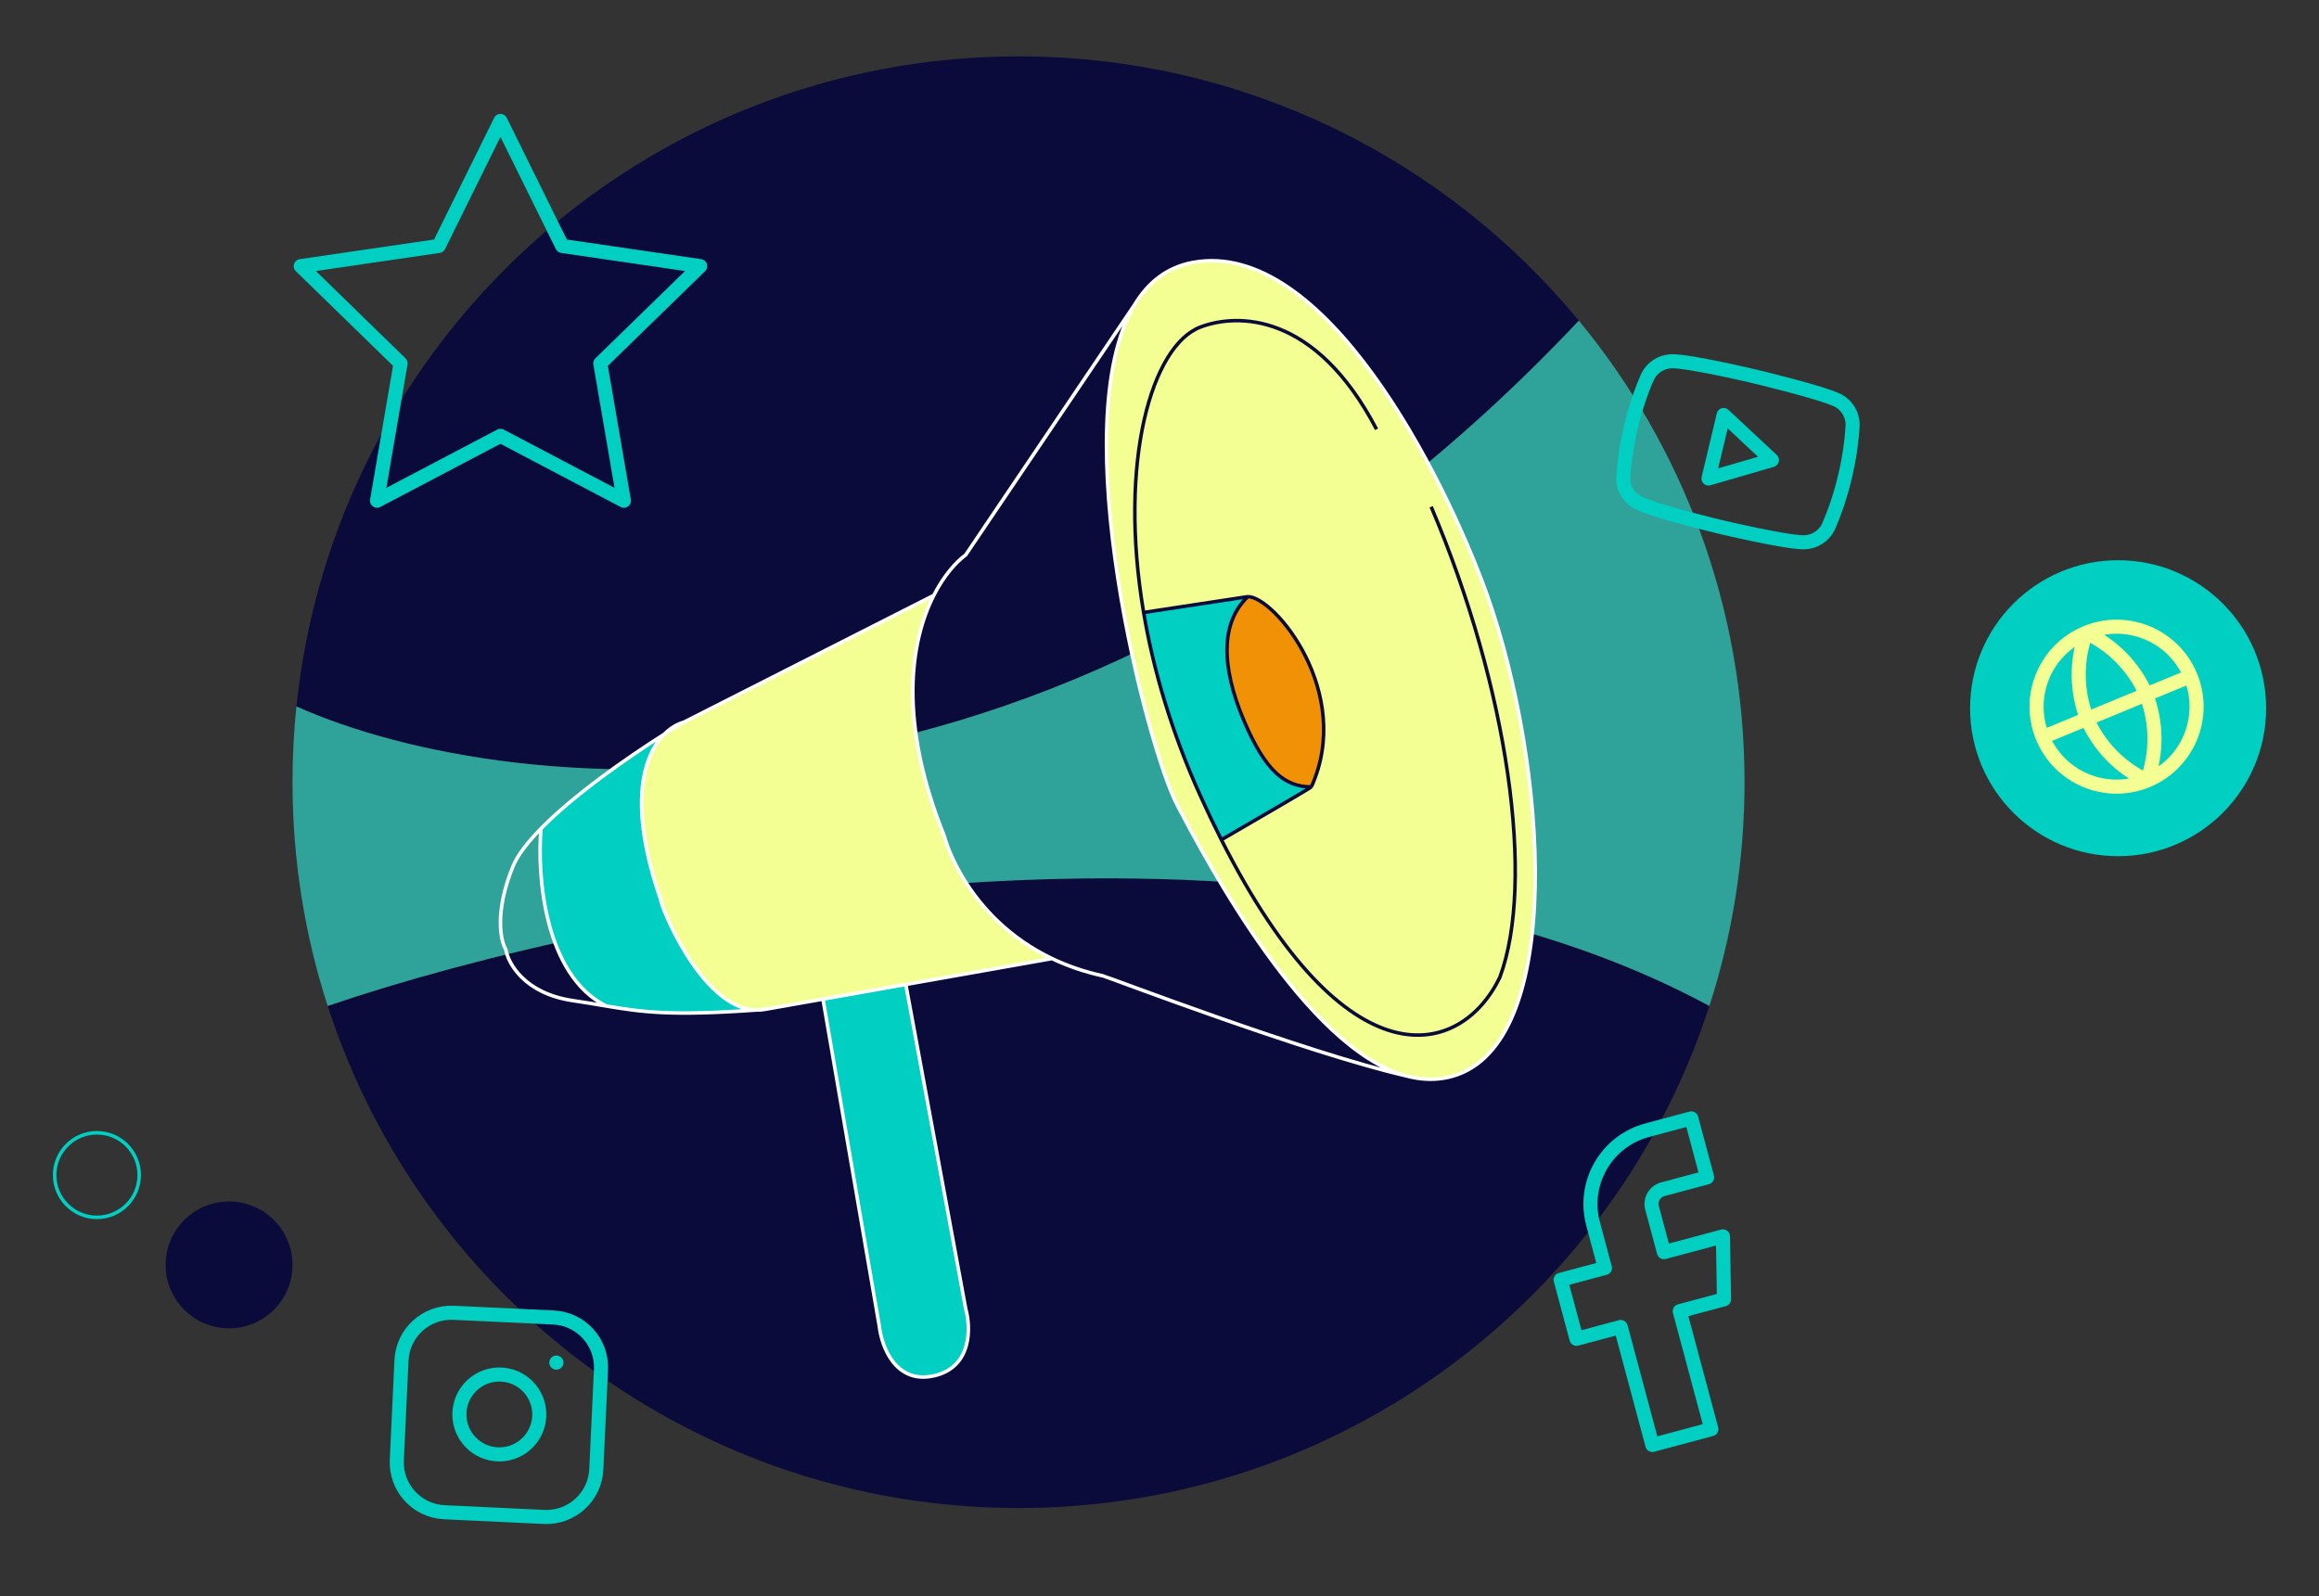
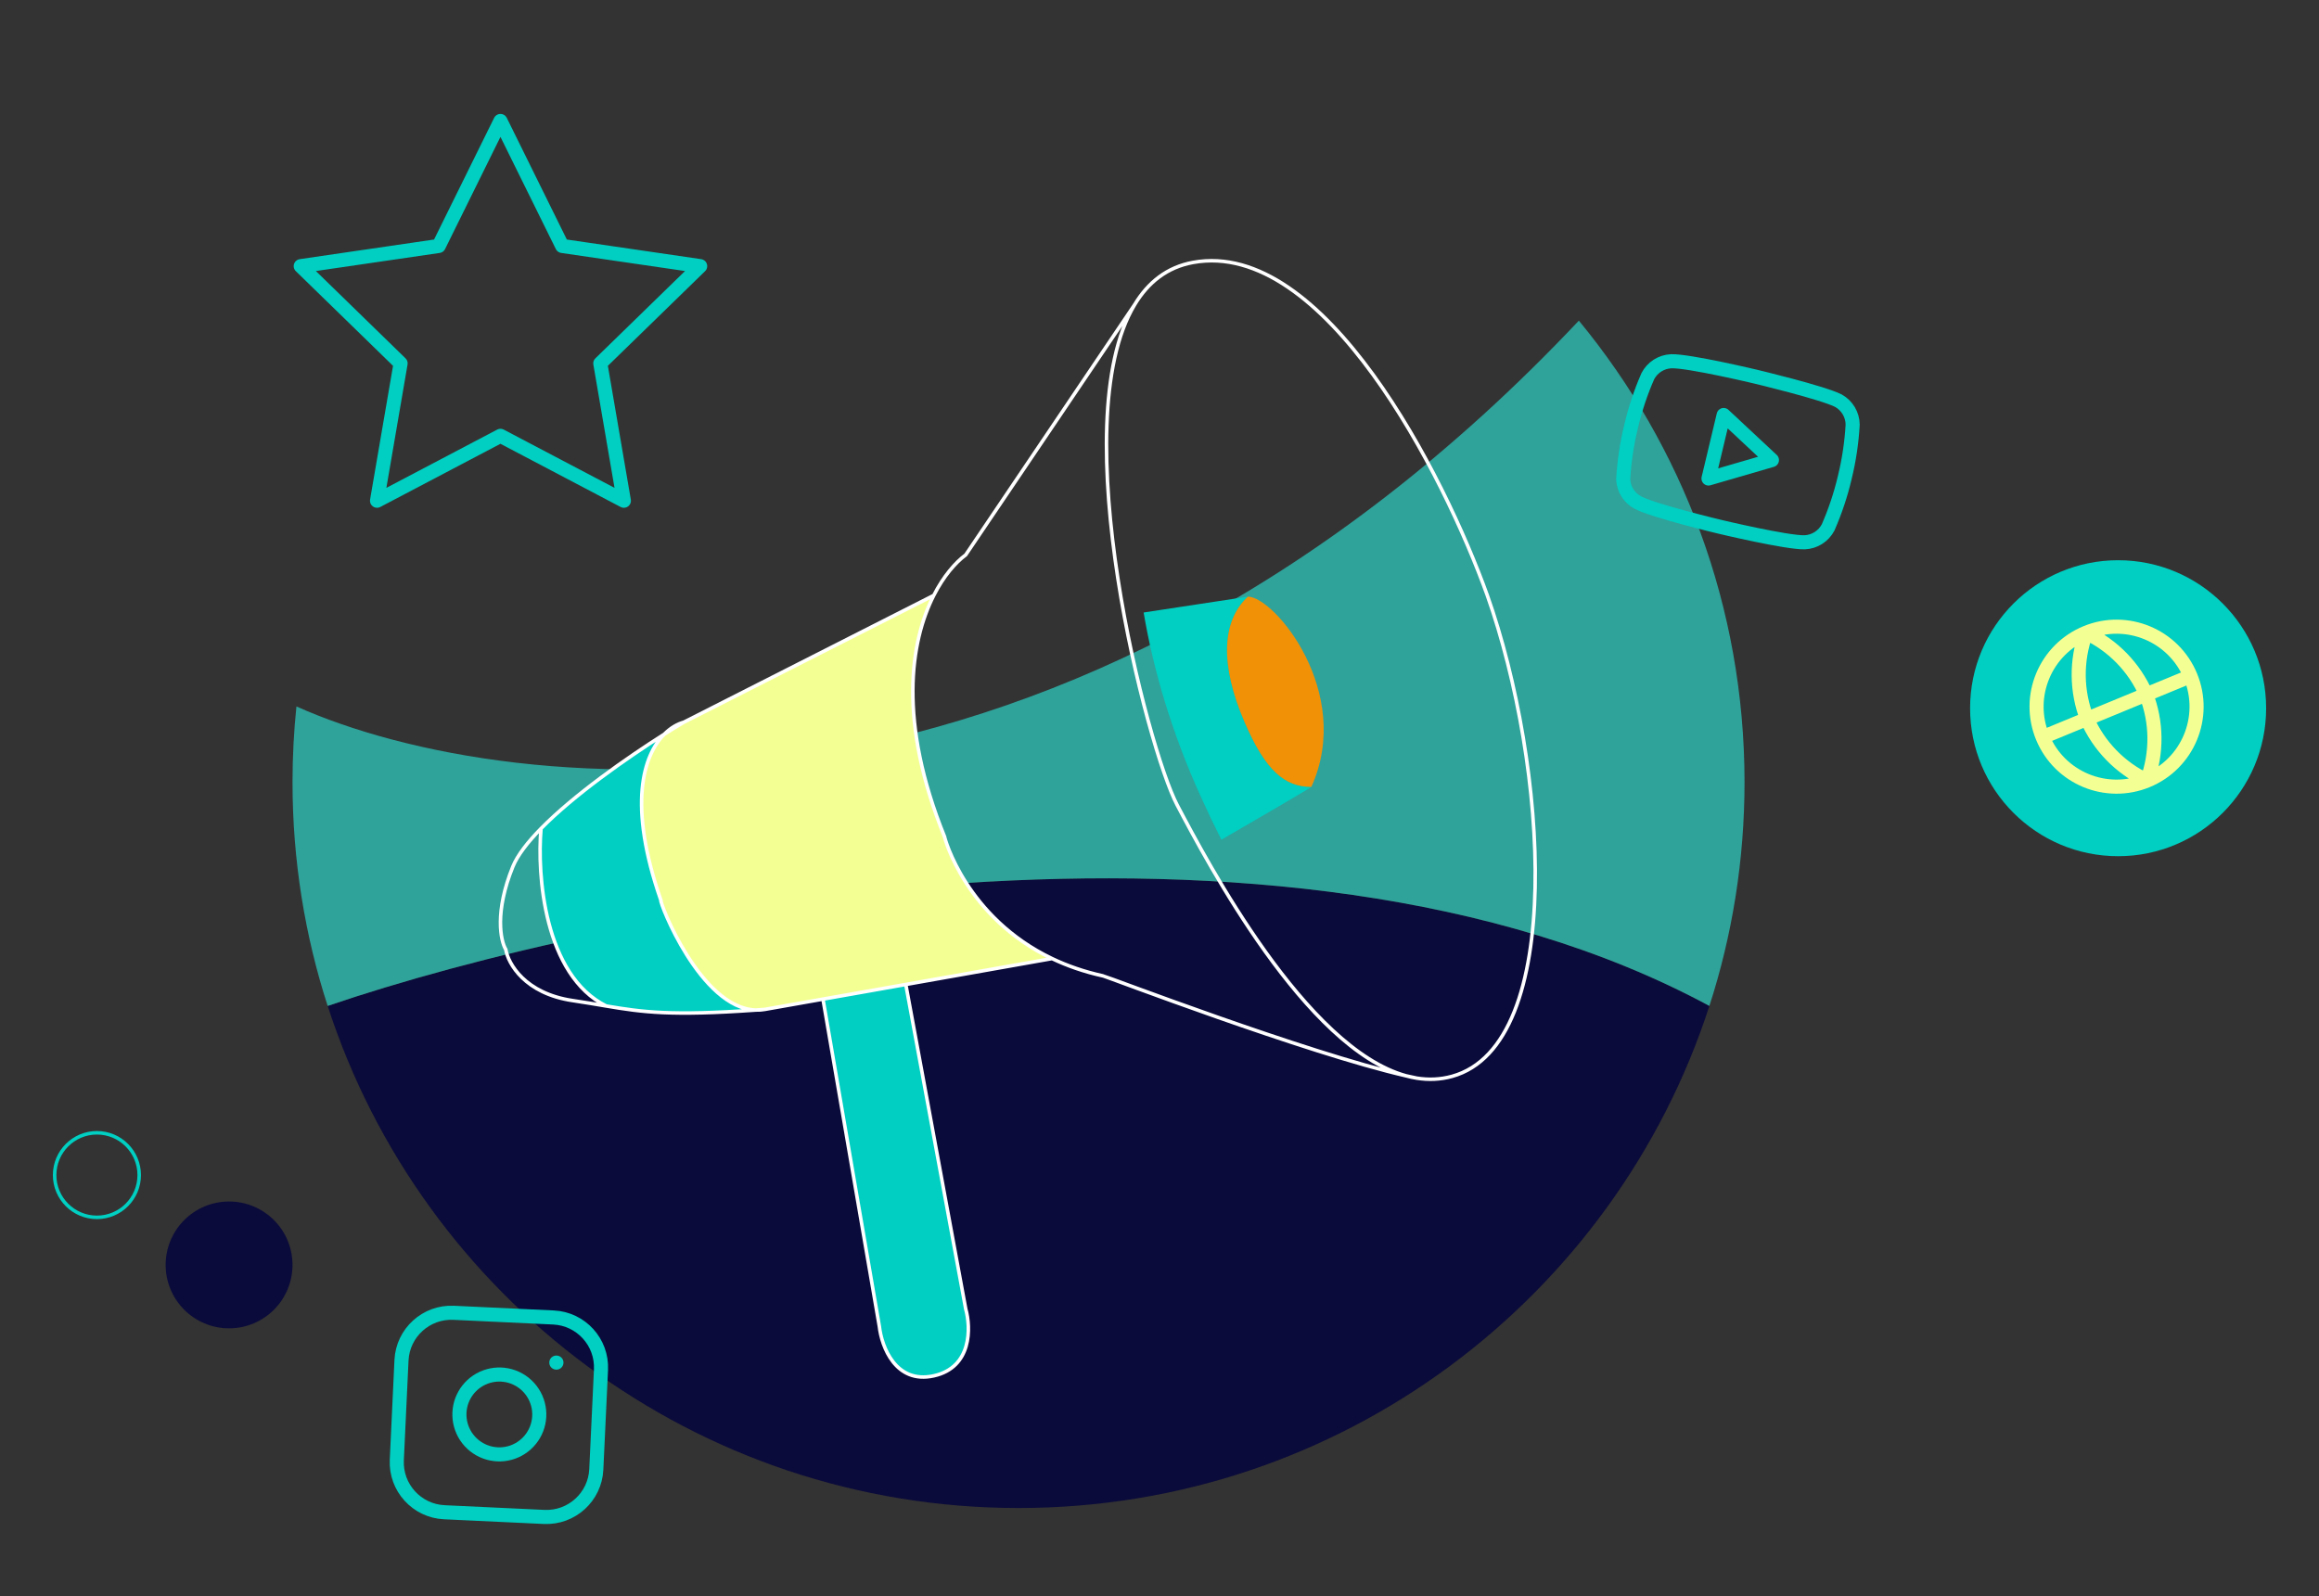
<svg xmlns="http://www.w3.org/2000/svg" width="658" height="453" viewBox="0 0 658 453" fill="none">
  <rect x="0" y="0" width="658" height="453" fill="#333333" stroke="none" />
-   <path d="M289 16C182.49 16 94.859 96.833 84.109 200.5C145.231 227.833 303.579 244.2 447.989 91C410.205 45.197 353.012 16 289 16Z" fill="#0B0B3B" />
  <path fill-rule="evenodd" clip-rule="evenodd" d="M485.027 285.5C363.449 219.9 173 258.167 92.973 285.5C119.742 368.197 197.387 428 289 428C380.613 428 458.258 368.197 485.027 285.5Z" fill="#0B0B3B" />
  <path d="M84.109 200.5C83.376 207.567 83 214.739 83 222C83 244.158 86.498 265.499 92.973 285.5C173 258.167 363.449 219.9 485.027 285.5C491.502 265.499 495 244.158 495 222C495 172.242 477.358 126.604 447.989 91C303.579 244.2 145.231 227.833 84.109 200.5Z" fill="#2FA29A" />
  <path d="M187.514 255.481C178.051 228.314 182.545 214.367 188.464 208.394C177.758 215.17 162.867 225.617 153.514 235.145C152.347 248.284 154.414 276.752 172.014 285.521C182.341 287.256 190.446 288.376 214.496 286.666C198.748 286.215 187.039 255.956 187.514 255.481Z" fill="#00CFC1" />
  <path d="M233.514 283.564L249.514 376.481C250.139 382.148 254.101 392.881 264.951 390.481C275.801 388.081 275.514 376.814 274.014 371.481L257.014 279.406C248.666 280.883 240.495 282.329 233.514 283.564Z" fill="#00CFC1" />
  <path d="M268.014 237.481C254.772 204.799 258.282 182.106 264.951 168.981L194.014 204.981C192.357 205.968 190.485 207.116 188.464 208.394C182.545 214.367 178.051 228.314 187.514 255.481C187.039 255.956 198.748 286.215 214.496 286.666C215.317 286.608 216.156 286.546 217.014 286.481C220.593 285.85 226.443 284.815 233.514 283.564C240.495 282.329 248.666 280.883 257.014 279.406C272.338 276.693 288.258 273.874 298.514 272.057C274.172 260.43 268.014 237.907 268.014 237.481Z" fill="#F4FF93" />
-   <path d="M422.014 168.981C409.68 134.648 375.714 67.681 338.514 74.481C331.158 75.826 325.766 80.123 321.941 86.481C301.588 120.314 325.596 212.487 334.014 228.481C342.687 244.96 370.541 297.545 398.984 305.339C400.035 305.58 401.047 305.799 402.014 305.996C405.358 306.526 408.702 306.398 412.014 305.481C444.514 296.481 439.014 216.981 422.014 168.981Z" fill="#F4FF93" />
  <path d="M321.941 86.481C325.766 80.123 331.158 75.826 338.514 74.481C375.714 67.681 409.68 134.648 422.014 168.981C439.014 216.981 444.514 296.481 412.014 305.481C408.702 306.398 405.358 306.526 402.014 305.996M321.941 86.481C301.588 120.314 325.596 212.487 334.014 228.481C342.687 244.96 370.541 297.545 398.984 305.339M321.941 86.481L274.014 157.481C271.107 159.649 267.751 163.472 264.951 168.981M402.014 305.996C401.047 305.799 400.035 305.58 398.984 305.339M402.014 305.996C401.004 305.836 399.993 305.616 398.984 305.339M264.951 168.981C258.282 182.106 254.772 204.799 268.014 237.481C268.014 237.907 274.172 260.43 298.514 272.057M264.951 168.981L194.014 204.981M194.014 204.981C192.357 205.968 190.485 207.116 188.464 208.394M194.014 204.981C192.277 205.455 190.302 206.54 188.464 208.394M217.014 286.481C220.593 285.85 226.443 284.815 233.514 283.564M217.014 286.481C216.156 286.546 215.317 286.608 214.496 286.666M217.014 286.481C216.164 286.631 215.325 286.69 214.496 286.666M298.514 272.057C302.77 274.091 307.582 275.791 313.014 276.981C313.496 276.981 370.686 298.855 398.984 305.339M298.514 272.057C288.258 273.874 272.338 276.693 257.014 279.406M153.514 235.145C149.72 239.011 146.837 242.725 145.514 245.981C140.314 258.781 142.014 266.981 143.514 269.481C144.18 273.481 148.914 281.981 162.514 283.981C166.111 284.51 169.148 285.039 172.014 285.521M153.514 235.145C152.347 248.284 154.414 276.752 172.014 285.521M153.514 235.145C162.867 225.617 177.758 215.17 188.464 208.394M172.014 285.521C182.341 287.256 190.446 288.376 214.496 286.666M233.514 283.564L249.514 376.481C250.139 382.148 254.101 392.881 264.951 390.481C275.801 388.081 275.514 376.814 274.014 371.481L257.014 279.406M233.514 283.564C240.495 282.329 248.666 280.883 257.014 279.406M188.464 208.394C182.545 214.367 178.051 228.314 187.514 255.481C187.039 255.956 198.748 286.215 214.496 286.666" stroke="white" />
  <path d="M324.497 173.835C327.238 190.039 332.376 207.685 340.587 225.835C342.586 230.254 344.578 234.417 346.56 238.335C354.903 233.502 371.687 223.735 372.087 223.335C364.587 223.335 359.087 218.835 353.087 204.835C346.181 188.721 346.56 176.335 354.087 169.335L324.497 173.835Z" fill="#00CFC1" />
  <path d="M372.087 223.335C384.212 196.535 361.587 169.335 354.087 169.335C346.56 176.335 346.181 188.721 353.087 204.835C359.087 218.835 364.587 223.335 372.087 223.335Z" fill="#F19206" />
-   <path d="M390.587 121.835C373.199 88.594 351.087 88.835 340.587 92.835C326.793 98.09 317.234 130.902 324.497 173.835M406.087 143.835C428.08 195.505 435.587 250.335 425.587 277.335C414.692 300.073 382.256 308.898 346.56 238.335M324.497 173.835C327.238 190.039 332.376 207.685 340.587 225.835C342.586 230.254 344.578 234.417 346.56 238.335M324.497 173.835L354.087 169.335M354.087 169.335C361.587 169.335 384.212 196.535 372.087 223.335M354.087 169.335C346.56 176.335 346.181 188.721 353.087 204.835C359.087 218.835 364.587 223.335 372.087 223.335M372.087 223.335C371.687 223.735 354.903 233.502 346.56 238.335" stroke="#0B0B3B" />
  <path d="M142 34.333L159.51 69.807L198.667 75.53L170.333 103.127L177.02 142.113L142 123.697L106.98 142.113L113.667 103.127L85.333 75.53L124.49 69.807L142 34.333Z" stroke="#00CFC1" stroke-width="4" stroke-linecap="round" stroke-linejoin="round" />
  <g clip-path="url(#clip0_1_34)">
    <path d="M479.899 317.414L467.342 320.779C461.791 322.266 457.059 325.897 454.185 330.874C451.312 335.85 450.534 341.764 452.021 347.315L455.386 359.872L442.829 363.236L447.315 379.979L459.872 376.614L468.844 410.1L485.587 405.614L476.614 372.128L489.172 368.764L488.871 350.899L472.128 355.386L468.764 342.829C468.466 341.718 468.622 340.536 469.197 339.54C469.771 338.545 470.718 337.819 471.828 337.521L484.385 334.157L479.899 317.414Z" stroke="#00CFC1" stroke-width="4" stroke-linecap="round" stroke-linejoin="round" />
  </g>
  <path d="M157.855 386.723L157.883 386.724M128.736 372.591L157.038 373.92C164.854 374.287 170.892 380.921 170.525 388.736L169.195 417.038C168.828 424.854 162.195 430.892 154.379 430.525L126.077 429.195C118.262 428.828 112.224 422.195 112.591 414.379L113.92 386.077C114.287 378.262 120.921 372.224 128.736 372.591ZM152.962 400.306C153.201 402.678 152.686 405.065 151.49 407.127C150.294 409.189 148.478 410.822 146.301 411.792C144.124 412.763 141.696 413.022 139.362 412.534C137.029 412.045 134.91 410.833 133.305 409.07C131.7 407.307 130.692 405.083 130.424 402.715C130.157 400.346 130.642 397.953 131.813 395.876C132.983 393.8 134.779 392.145 136.944 391.148C139.109 390.15 141.534 389.861 143.873 390.321C146.258 390.79 148.43 392.014 150.067 393.812C151.704 395.61 152.719 397.887 152.962 400.306Z" stroke="#00CFC1" stroke-width="4" stroke-linecap="round" stroke-linejoin="round" />
  <g clip-path="url(#clip1_1_34)">
    <path d="M525.68 120.515C525.664 119.129 525.284 117.771 524.576 116.58C523.868 115.388 522.858 114.404 521.648 113.727C517.184 111.439 498.223 106.915 498.223 106.915C498.223 106.915 479.262 102.391 474.219 102.527C472.834 102.585 471.489 103.007 470.319 103.751C469.15 104.494 468.197 105.534 467.558 106.764C465.542 111.367 463.953 116.146 462.811 121.04C461.605 125.958 460.856 130.977 460.574 136.032C460.633 137.386 461.039 138.701 461.755 139.851C462.47 141.002 463.47 141.948 464.658 142.599C469.096 144.998 488.057 149.522 488.057 149.522C488.057 149.522 507.018 154.046 512.061 153.909C513.446 153.852 514.791 153.43 515.961 152.686C517.131 151.942 518.083 150.903 518.723 149.673C520.723 145.104 522.303 140.362 523.443 135.507C524.649 130.589 525.398 125.57 525.68 120.515Z" stroke="#00CFC1" stroke-width="4" stroke-linecap="round" stroke-linejoin="round" />
    <path d="M484.776 135.806L502.773 130.575L489.076 117.782L484.776 135.806Z" stroke="#00CFC1" stroke-width="4" stroke-linecap="round" stroke-linejoin="round" />
  </g>
  <circle cx="601" cy="201" r="42" fill="#00CFC1" />
  <g clip-path="url(#clip2_1_34)">
    <path d="M621.545 191.909C626.325 203.497 620.806 216.765 609.219 221.545M621.545 191.909C616.765 180.321 603.497 174.802 591.909 179.582M621.545 191.909L579.582 209.219M609.219 221.545C597.631 226.325 584.362 220.806 579.582 209.219M609.219 221.545C612.097 213.635 612.003 204.949 608.956 197.102C605.585 189.389 599.527 183.163 591.909 179.582M609.219 221.545C601.6 217.965 595.542 211.739 592.171 204.026C589.124 196.179 589.031 187.492 591.909 179.582M579.582 209.219C574.802 197.631 580.321 184.362 591.909 179.582" stroke="#F4FF93" stroke-width="4" stroke-linecap="round" stroke-linejoin="round" />
  </g>
  <circle cx="65" cy="359" r="18" fill="#0B0B3B" />
  <circle cx="27.5" cy="333.5" r="12" stroke="#00CFC1" />
  <defs>
    <clipPath id="clip0_1_34">
-       <rect width="104" height="104" fill="white" transform="translate(402.313 329.23) rotate(-15)" />
-     </clipPath>
+       </clipPath>
    <clipPath id="clip1_1_34">
      <rect width="68" height="68" fill="white" transform="translate(467.782 88) rotate(13.42)" />
    </clipPath>
    <clipPath id="clip2_1_34">
      <rect width="54.472" height="54.472" fill="white" transform="translate(565 185.772) rotate(-22.416)" />
    </clipPath>
  </defs>
</svg>